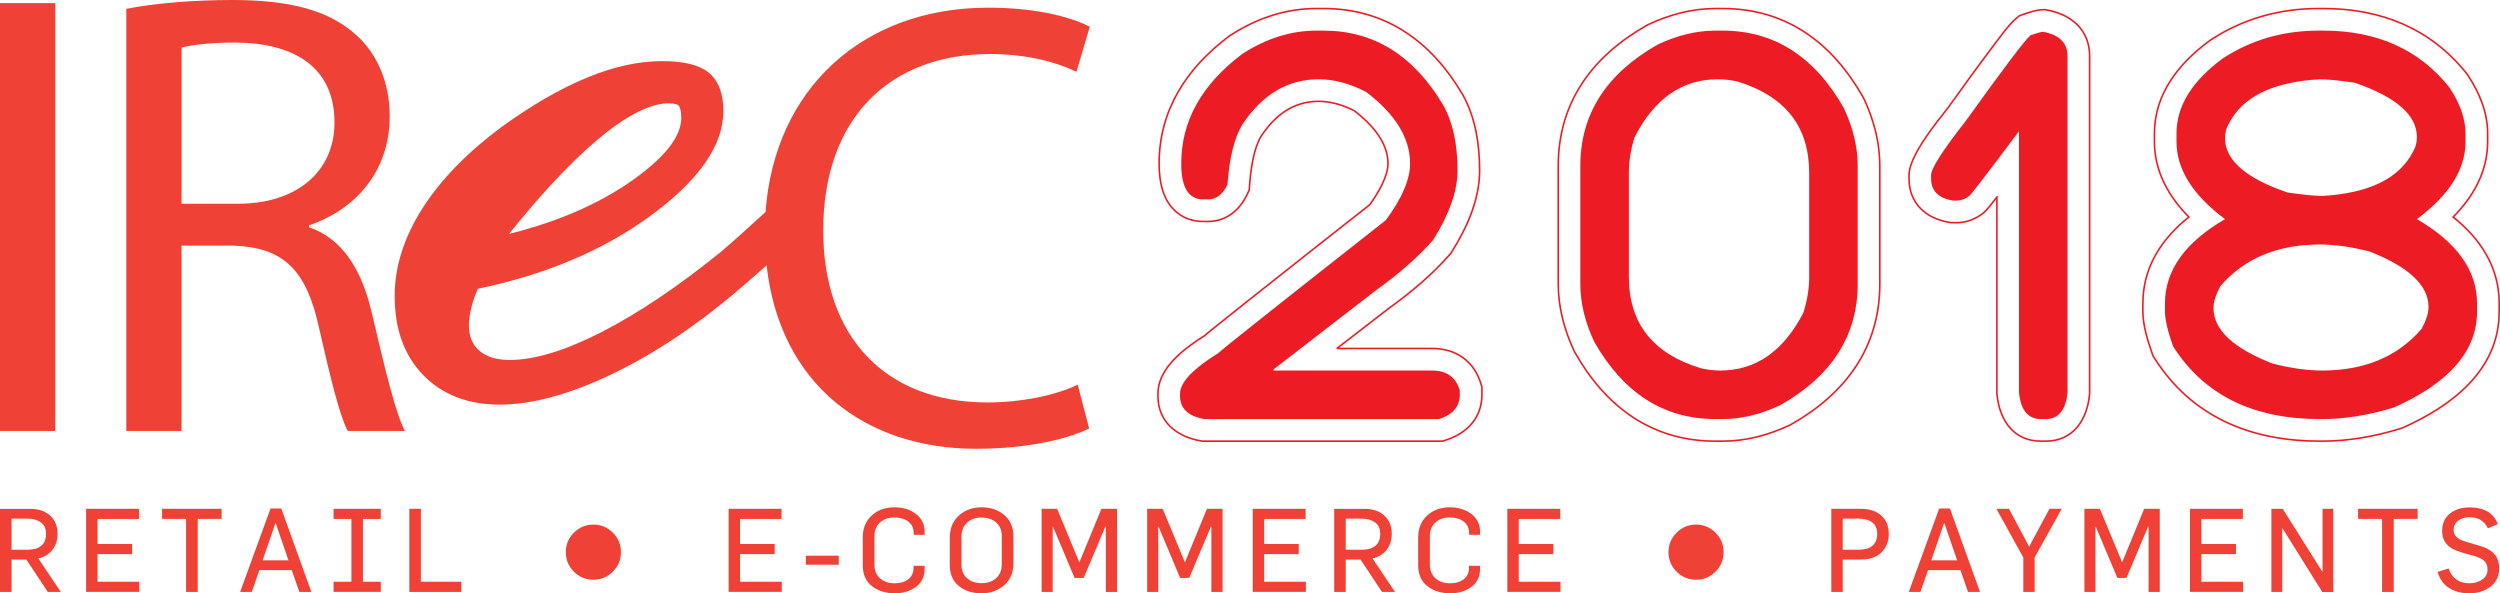
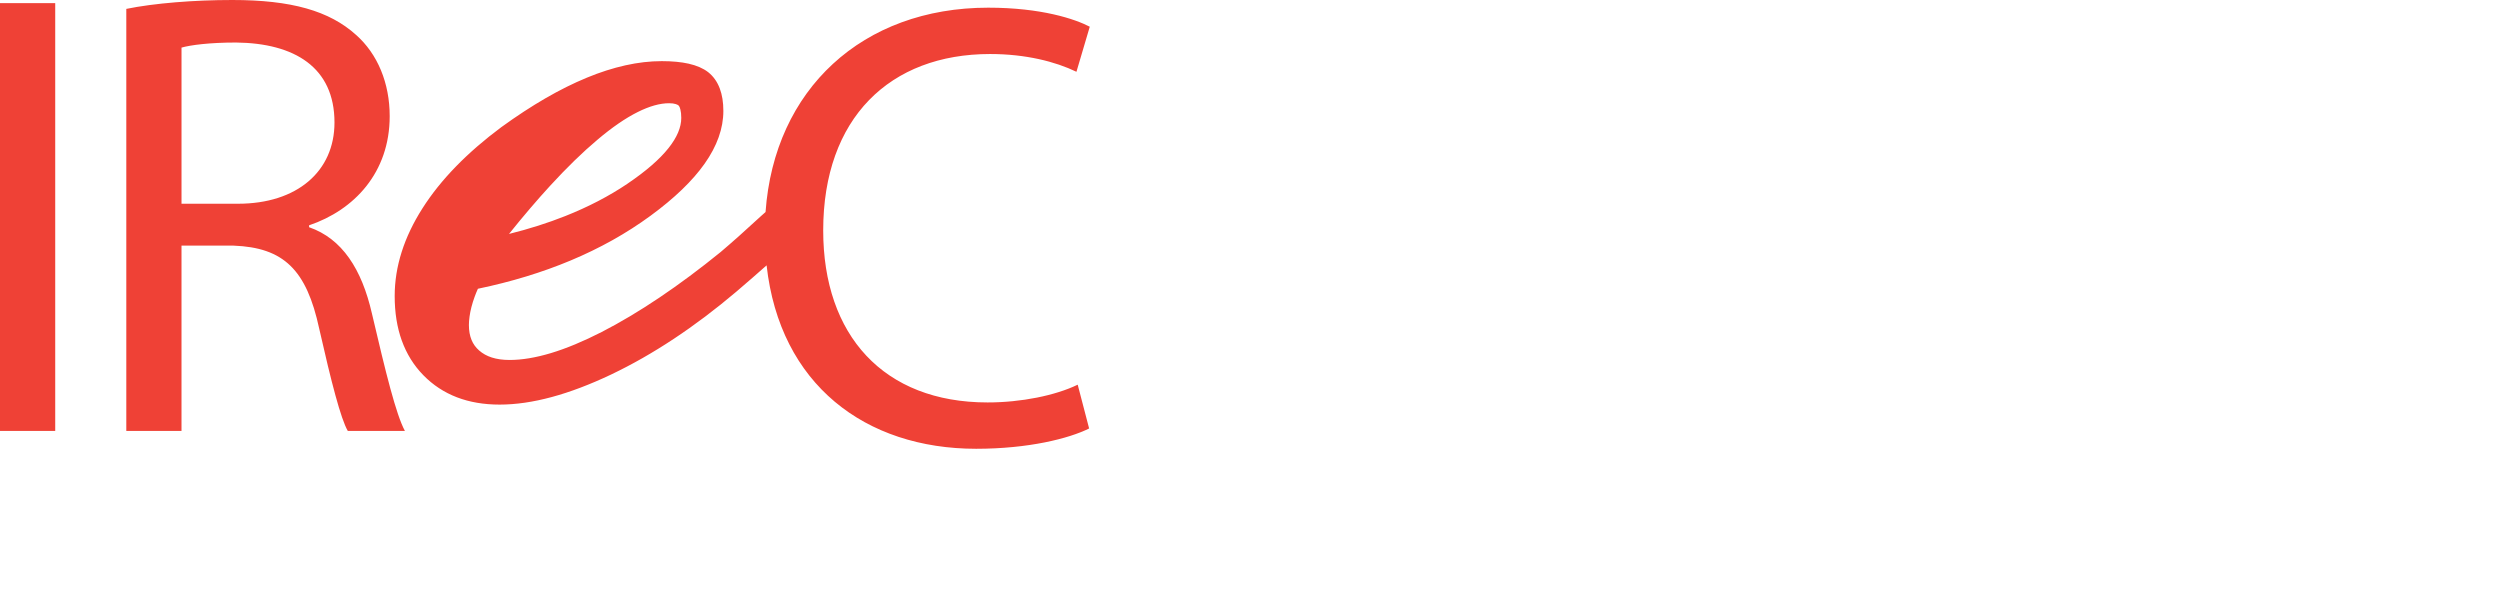
<svg xmlns="http://www.w3.org/2000/svg" version="1.1" id="Layer_1" x="0px" y="0px" width="334.271px" height="79.33px" viewBox="0 0 334.271 79.33" enable-background="new 0 0 334.271 79.33" xml:space="preserve">
  <g>
-     <path fill="none" stroke="#ED1C24" stroke-width="0.216" stroke-miterlimit="2.613" d="M185.676,41.242l-6.924,5.348h12.729   c3.164,0,5.59,1.658,6.529,4.707l0.131,0.426v1.064c0,3.09-1.994,5.152-4.838,6.061l-0.439,0.139h-32.096l-0.255-0.045   c-3.209-0.568-5.685-2.549-5.685-5.996v-0.316c0-3.439,3.569-6.074,6.244-7.756c0.513-0.467,1.136-0.938,1.649-1.35   c1.433-1.156,2.874-2.301,4.315-3.445c5.358-4.25,10.733-8.478,16.11-12.705c1.061-1.48,2.439-3.735,2.439-5.502   c0-2.95-2.303-5.358-4.5-7.067c-1.48-0.738-3.094-1.256-4.76-1.256c-3.447,0-5.838,1.878-7.703,4.66   c-1.05,1.755-1.411,4.667-1.551,6.653l-0.038,0.539l-0.226,0.49c-1.012,2.197-2.833,3.723-5.321,3.723h-0.62   c-1.033,0-2.033-0.247-2.918-0.789c-2.397-1.465-2.964-4.353-2.964-6.953c0-7.196,3.724-12.813,9.374-17.044l0.083-0.062   l0.087-0.056c3.482-2.245,7.332-3.571,11.494-3.571h0.922c8.361,0,14.461,4.432,18.625,11.506l0.039,0.069   c1.688,3.053,2.229,6.633,2.229,10.082c0,3.869-1.686,7.642-3.713,10.859l-0.121,0.193l-0.15,0.172   C191.479,36.75,188.607,39.131,185.676,41.242L185.676,41.242z M229.387,1.139h0.922c8.533,0,14.682,4.585,18.807,11.864   l0.059,0.102l0.049,0.105c1.322,2.83,2.123,5.842,2.123,8.979V37.95c0,8.525-4.576,14.669-11.85,18.792l-0.098,0.055l-0.098,0.047   c-2.832,1.338-5.848,2.143-8.992,2.143h-0.922c-8.527,0-14.678-4.578-18.805-11.85l-0.059-0.102l-0.049-0.105   c-1.32-2.824-2.125-5.85-2.125-8.98V22.188c0-8.532,4.57-14.679,11.852-18.806l0.096-0.054l0.1-0.047   C223.227,1.943,226.242,1.139,229.387,1.139L229.387,1.139z M267.002,26.35c-0.299,0.386-0.6,0.771-0.906,1.15   c-0.367,0.454-0.703,0.861-1.146,1.16c-0.982,0.714-2.117,1.112-3.342,1.112h-0.689l-0.227-0.035   c-3.164-0.492-5.441-2.536-5.441-5.86v-0.462c0-2.567,3.672-7.042,5.234-9.028c1.961-2.732,3.932-5.468,5.961-8.15   c0.818-1.083,2.131-2.933,3.162-3.793l0.418-0.349l0.516-0.177c0.807-0.277,1.805-0.621,2.66-0.621h0.277l0.271,0.051   c3.25,0.614,5.65,2.683,5.65,6.147v45.116l-0.014,0.139c-0.32,3.395-2.184,6.236-5.869,6.236h-0.619   c-3.689,0-5.541-2.828-5.881-6.221l-0.016-0.146V26.35L267.002,26.35z M328.006,29.019c3.582,2.858,6.156,6.632,6.156,11.555v1.082   c0,7.84-6.326,12.619-12.889,15.533l-0.164,0.072l-0.172,0.053c-3.387,1.033-6.904,1.672-10.451,1.672h-0.303   c-9.188,0-17.102-3.191-22.121-11.105l-0.178-0.281l-0.111-0.313c-0.605-1.711-1.252-3.805-1.252-5.631v-1.082   c0-4.92,2.572-8.696,6.15-11.555c-2.684-2.721-4.607-6.064-4.607-10.089v-1.081c0-5.315,3.283-9.399,7.393-12.418l0.063-0.047   l0.066-0.043c4.361-2.857,9.229-4.202,14.439-4.202h0.619c7.676,0,14.34,2.636,19.168,8.697l0.078,0.1l0.07,0.106   c1.549,2.329,2.658,4.972,2.658,7.808v1.081C332.619,22.958,330.693,26.3,328.006,29.019L328.006,29.019z" />
-     <path fill="#ED1C24" d="M176.021,4.094h0.924c6.779,0,12.133,3.35,16.078,10.05c1.238,2.242,1.859,5.13,1.859,8.652   c0,2.73-1.082,5.83-3.258,9.285c-1.953,2.242-4.523,4.498-7.717,6.792l-13.611,10.511v0.158h21.182   c1.926,0,3.166,0.871,3.707,2.625v0.619c0,1.57-0.924,2.652-2.783,3.246h-31.376c-2.163-0.383-3.244-1.412-3.244-3.088v-0.316   c0-1.49,1.701-3.297,5.104-5.406c0.515-0.516,7.98-6.438,22.408-17.779c2.164-2.928,3.246-5.46,3.246-7.571   c0-3.402-1.953-6.594-5.869-9.575c-2.189-1.134-4.301-1.701-6.346-1.701c-4.113,0-7.518,2.005-10.194,6.027   c-1.081,1.768-1.754,4.458-2.004,8.032c-0.62,1.345-1.504,2.005-2.638,2.005h-0.62c-1.952,0-2.928-1.596-2.928-4.788   c0-5.684,2.73-10.591,8.19-14.679C169.322,5.136,172.619,4.094,176.021,4.094L176.021,4.094z M229.385,4.094h0.922   c6.912,0,12.318,3.456,16.236,10.367c1.227,2.625,1.846,5.196,1.846,7.729V37.95c0,6.897-3.441,12.306-10.354,16.224   c-2.623,1.238-5.195,1.859-7.729,1.859h-0.922c-6.912,0-12.318-3.457-16.236-10.354c-1.227-2.625-1.846-5.211-1.846-7.729V22.189   c0-6.911,3.441-12.318,10.354-16.236C224.279,4.714,226.852,4.094,229.385,4.094L229.385,4.094z M217.791,23.113v13.914   c0,6.172,3.191,10.249,9.588,12.2c0.924,0.211,1.795,0.316,2.625,0.316c4.762,0,8.467-2.584,11.119-7.729   c0.527-1.648,0.777-3.244,0.777-4.788V23.113c0-6.186-3.191-10.248-9.574-12.213c-0.938-0.211-1.809-0.303-2.639-0.303   c-4.762,0-8.467,2.572-11.119,7.729C218.041,19.974,217.791,21.569,217.791,23.113L217.791,23.113z M273.197,4.252   c2.162,0.409,3.244,1.49,3.244,3.245v44.974c-0.225,2.375-1.213,3.563-2.928,3.563h-0.619c-1.729,0-2.705-1.188-2.941-3.563V17.547   c-4.301,5.75-6.516,8.626-6.648,8.652c-0.539,0.422-1.107,0.62-1.701,0.62h-0.461c-1.951-0.304-2.941-1.292-2.941-2.941v-0.462   c0-0.897,1.557-3.324,4.643-7.254c5.051-7.043,7.939-10.855,8.652-11.448C272.379,4.411,272.947,4.252,273.197,4.252L273.197,4.252   z M310.02,4.094h0.621c7.215,0,12.832,2.532,16.855,7.583c1.438,2.163,2.162,4.22,2.162,6.172v1.082   c0,3.693-2.162,7.148-6.502,10.367c5.369,3.112,8.045,6.872,8.045,11.276v1.082c0,5.262-3.705,9.535-11.131,12.834   c-3.377,1.027-6.568,1.543-9.588,1.543h-0.305c-8.969,0-15.51-3.246-19.625-9.734c-0.725-2.045-1.08-3.588-1.08-4.643v-1.082   c0-4.404,2.676-8.164,8.031-11.276c-4.326-3.218-6.488-6.673-6.488-10.367V17.85c0-3.653,2.057-7.003,6.186-10.037   C300.986,5.333,305.26,4.094,310.02,4.094L310.02,4.094z M297.504,18.47c0,2.941,2.783,5.368,8.348,7.267   c2.164,0.316,3.707,0.462,4.631,0.462c6.316-0.356,10.393-2.361,12.213-6.028c0.316-0.541,0.461-1.161,0.461-1.847   c0-2.941-2.783-5.368-8.336-7.267c-2.162-0.317-3.719-0.462-4.643-0.462c-6.303,0.356-10.379,2.361-12.213,6.027   C297.662,17.165,297.504,17.784,297.504,18.47L297.504,18.47z M295.961,41.195c0,2.889,2.625,5.354,7.887,7.412   c2.414,0.619,4.629,0.936,6.635,0.936c5.672,0,10.102-1.859,13.295-5.564c0.619-1.135,0.936-2.111,0.936-2.941   c0-2.875-2.637-5.355-7.887-7.413c-2.428-0.62-4.643-0.937-6.648-0.937c-5.67,0-10.102,1.859-13.293,5.565   C296.264,39.388,295.961,40.363,295.961,41.195L295.961,41.195z" />
-     <path fill="#EF4136" d="M5.125,74.672c0.82-0.197,1.454-0.59,1.901-1.178c0.445-0.586,0.669-1.289,0.669-2.109   c0-1.145-0.4-2.016-1.199-2.619c-0.624-0.486-1.457-0.73-2.493-0.73H0v11.107h1.542v-4.332H3.52l2.868,4.332h1.745L5.125,74.672   L5.125,74.672z M3.708,73.502H1.542v-4.158h2.135c0.715,0,1.309,0.166,1.775,0.498s0.703,0.848,0.703,1.543   s-0.211,1.223-0.632,1.58C5.102,73.324,4.496,73.502,3.708,73.502L3.708,73.502z M18.617,77.787h-5.578v-3.691h4.628V72.74h-4.628   v-3.352h5.548v-1.354h-7.074v11.107h7.104V77.787L18.617,77.787z M29.632,68.035H21.67v1.34h3.21v9.768h1.558v-9.768h3.194V68.035   L29.632,68.035z M37.607,67.988h-1.433l-4.065,11.154h1.557l1.012-2.914h4.331l1.014,2.914h1.605L37.607,67.988L37.607,67.988z    M35.115,74.92l1.713-4.984h0.031l1.714,4.984H35.115L35.115,74.92z M50.914,77.787h-2.386v-8.398h2.386v-1.354h-6.311v1.354h2.384   v8.398h-2.384v1.355h6.311V77.787L50.914,77.787z M61.678,77.787h-5.406v-9.752H54.73v11.107h6.948V77.787L61.678,77.787z    M76.733,76.434c0.719,0.719,1.588,1.08,2.604,1.08s1.884-0.361,2.605-1.08c0.722-0.719,1.081-1.588,1.081-2.604   c0-1.018-0.359-1.887-1.081-2.605c-0.721-0.719-1.59-1.082-2.605-1.082s-1.884,0.363-2.604,1.082s-1.079,1.588-1.079,2.605   C75.654,74.846,76.014,75.715,76.733,76.434L76.733,76.434z M104.53,77.787h-5.578v-3.691h4.628V72.74h-4.628v-3.352h5.545v-1.354   h-7.072v11.107h7.104V77.787L104.53,77.787z M112.148,74.299h-4.395v1.215h4.395V74.299L112.148,74.299z M123.629,75.652h-1.479   v0.234c0,0.664-0.229,1.182-0.687,1.551c-0.457,0.367-1.069,0.553-1.838,0.553c-0.81,0-1.463-0.223-1.963-0.67   s-0.748-1.059-0.748-1.838v-3.77c0-0.791,0.248-1.408,0.748-1.855s1.133-0.67,1.902-0.67c0.779,0,1.406,0.186,1.884,0.553   c0.479,0.369,0.718,0.885,0.718,1.551v0.219h1.463v-0.391c0-0.996-0.385-1.795-1.151-2.391c-0.77-0.598-1.729-0.896-2.883-0.896   c-1.235,0-2.251,0.367-3.045,1.105c-0.795,0.74-1.192,1.699-1.192,2.883v3.754c0,1.227,0.408,2.158,1.223,2.797   c0.814,0.639,1.846,0.959,3.093,0.959c1.079,0,2.009-0.285,2.789-0.857c0.778-0.57,1.167-1.381,1.167-2.43V75.652L123.629,75.652z    M135.501,71.713c0-1.197-0.402-2.141-1.207-2.838c-0.805-0.693-1.825-1.043-3.061-1.043c-1.205,0-2.213,0.365-3.023,1.1   c-0.81,0.732-1.216,1.715-1.216,2.951v3.691c0,1.184,0.4,2.107,1.199,2.766c0.802,0.66,1.813,0.99,3.04,0.99   c1.194,0,2.204-0.357,3.03-1.076c0.825-0.715,1.238-1.686,1.238-2.912V71.713L135.501,71.713z M133.944,75.449   c0,0.801-0.252,1.422-0.755,1.861c-0.505,0.443-1.146,0.664-1.925,0.664c-0.811,0-1.465-0.221-1.963-0.664   c-0.499-0.439-0.748-1.049-0.748-1.828v-3.68c0-0.816,0.249-1.457,0.748-1.914c0.498-0.457,1.131-0.686,1.899-0.686   c0.833,0,1.496,0.221,1.996,0.662c0.498,0.441,0.748,1.047,0.748,1.814V75.449L133.944,75.449z M149.352,68.035h-2.087   l-2.929,7.119h-0.032l-2.959-7.119h-2.072v11.107h1.481v-8.709h0.045l2.883,6.84h1.215l2.897-6.855h0.062v8.725h1.496V68.035   L149.352,68.035z M163.467,68.035h-2.089l-2.929,7.119h-0.03l-2.959-7.119h-2.074v11.107h1.48v-8.709h0.046l2.883,6.84h1.215   l2.897-6.855h0.063v8.725h1.496V68.035L163.467,68.035z M174.605,77.787h-5.576v-3.691h4.627V72.74h-4.627v-3.352h5.545v-1.354   h-7.073v11.107h7.104V77.787L174.605,77.787z M183.518,74.672c0.82-0.197,1.453-0.59,1.9-1.178c0.445-0.586,0.67-1.289,0.67-2.109   c0-1.145-0.4-2.016-1.199-2.619c-0.623-0.486-1.455-0.73-2.492-0.73h-4.004v11.107h1.541v-4.332h1.979l2.867,4.332h1.744   L183.518,74.672L183.518,74.672z M182.1,73.502h-2.166v-4.158h2.135c0.717,0,1.309,0.166,1.775,0.498s0.699,0.848,0.699,1.543   s-0.207,1.223-0.629,1.58C183.494,73.324,182.887,73.502,182.1,73.502L182.1,73.502z M197.896,75.652h-1.48v0.234   c0,0.664-0.227,1.182-0.686,1.551c-0.457,0.367-1.068,0.553-1.838,0.553c-0.811,0-1.465-0.223-1.963-0.67   c-0.5-0.447-0.748-1.059-0.748-1.838v-3.77c0-0.791,0.248-1.408,0.748-1.855c0.498-0.447,1.131-0.67,1.9-0.67   c0.781,0,1.408,0.186,1.887,0.553c0.475,0.369,0.715,0.885,0.715,1.551v0.219h1.465v-0.391c0-0.996-0.385-1.795-1.152-2.391   c-0.77-0.598-1.73-0.896-2.883-0.896c-1.236,0-2.25,0.367-3.047,1.105c-0.793,0.74-1.191,1.699-1.191,2.883v3.754   c0,1.227,0.408,2.158,1.225,2.797c0.814,0.639,1.846,0.959,3.092,0.959c1.08,0,2.01-0.285,2.789-0.857   c0.777-0.57,1.168-1.381,1.168-2.43V75.652L197.896,75.652z M208.646,77.787h-5.578v-3.691h4.629V72.74h-4.629v-3.352h5.547v-1.354   h-7.072v11.107h7.104V77.787L208.646,77.787z M224.17,76.434c0.719,0.719,1.586,1.08,2.602,1.08s1.883-0.361,2.605-1.08   c0.721-0.719,1.082-1.588,1.082-2.604c0-1.018-0.361-1.887-1.082-2.605c-0.723-0.719-1.59-1.082-2.605-1.082   s-1.883,0.363-2.602,1.082c-0.721,0.719-1.08,1.588-1.08,2.605C223.09,74.846,223.449,75.715,224.17,76.434L224.17,76.434z    M251.529,68.924c-0.676-0.594-1.568-0.889-2.678-0.889h-3.99v11.107h1.527v-4.332h2.43c1.184,0,2.1-0.318,2.75-0.957   c0.648-0.637,0.975-1.463,0.975-2.469C252.543,70.334,252.203,69.514,251.529,68.924L251.529,68.924z M250.369,72.965   c-0.42,0.359-1.027,0.537-1.814,0.537h-2.166v-4.158h2.133c0.781,0,1.387,0.17,1.822,0.514c0.438,0.344,0.654,0.854,0.654,1.527   C250.998,72.08,250.789,72.607,250.369,72.965L250.369,72.965z M260.721,67.988h-1.434l-4.066,11.154h1.559l1.012-2.914h4.332   l1.014,2.914h1.604L260.721,67.988L260.721,67.988z M258.229,74.92l1.713-4.984h0.031l1.715,4.984H258.229L258.229,74.92z    M274.025,68.035l-2.711,5.063l-2.695-5.063h-1.682l3.598,6.512v4.596h1.512v-4.596l3.615-6.512H274.025L274.025,68.035z    M288.779,68.035h-2.086l-2.932,7.119h-0.029l-2.961-7.119h-2.07v11.107h1.479v-8.709h0.047l2.883,6.84h1.215l2.896-6.855h0.064   v8.725h1.494V68.035L288.779,68.035z M299.92,77.787h-5.578v-3.691h4.627V72.74h-4.627v-3.352h5.547v-1.354h-7.074v11.107h7.105   V77.787L299.92,77.787z M311.977,68.035h-1.434v8.381h-0.045l-5.281-8.381h-1.512v11.107h1.447v-8.506h0.031l5.33,8.523h1.463   V68.035L311.977,68.035z M323.258,68.035h-7.963v1.34h3.211v9.768h1.557v-9.768h3.195V68.035L323.258,68.035z M331.965,73.115   c-0.115-0.043-0.332-0.113-0.654-0.211c-0.32-0.1-0.664-0.201-1.027-0.305s-0.576-0.166-0.639-0.188   c-1.051-0.291-1.574-0.809-1.574-1.557c0-0.531,0.205-0.945,0.615-1.248c0.41-0.299,0.902-0.451,1.475-0.451   c1.193,0,2.023,0.494,2.492,1.48l1.324-0.563c-0.551-1.484-1.818-2.227-3.801-2.227c-1.061,0-1.934,0.279-2.619,0.842   c-0.686,0.561-1.027,1.334-1.027,2.32c0,1.268,0.654,2.145,1.963,2.633c0.57,0.209,1.313,0.432,2.229,0.672   c0.602,0.154,1.066,0.371,1.395,0.646c0.326,0.275,0.488,0.662,0.488,1.158c0,0.604-0.24,1.066-0.725,1.387   c-0.482,0.324-1.049,0.484-1.703,0.484c-0.719,0-1.313-0.18-1.785-0.537c-0.473-0.359-0.801-0.84-0.99-1.443l-1.465,0.453   c0.23,0.914,0.717,1.621,1.465,2.119s1.662,0.748,2.742,0.748c1.152,0,2.111-0.301,2.875-0.902   c0.764-0.604,1.146-1.424,1.146-2.463C334.164,74.563,333.43,73.611,331.965,73.115L331.965,73.115z" />
    <path fill="#EF4136" d="M0,57.621h7.383V0.423H0V57.621L0,57.621z M63.9,38.61c-0.157,0.348-0.299,0.694-0.425,1.04   c-0.178,0.483-0.326,0.955-0.443,1.414c-0.11,0.43-0.194,0.854-0.25,1.266v0.004c-0.058,0.414-0.085,0.789-0.085,1.125   c-0.001,0.762,0.117,1.426,0.354,1.998c0.223,0.543,0.564,1.014,1.019,1.41c0.469,0.41,1.028,0.723,1.68,0.932   c0.687,0.221,1.484,0.332,2.387,0.332c1.644,0,3.483-0.305,5.513-0.914c2.063-0.621,4.329-1.563,6.797-2.824   c2.483-1.277,5.065-2.813,7.729-4.607c2.656-1.785,5.402-3.828,8.225-6.123l-0.001-0.002c0.761-0.644,1.581-1.36,2.464-2.147   c0.888-0.794,1.875-1.688,2.958-2.685l0.011-0.009l0.527-0.468c1.167-16.404,12.949-27.325,29.772-27.325   c7.129,0,11.627,1.527,13.579,2.546l-1.782,6.026c-2.8-1.357-6.79-2.376-11.541-2.376c-13.409,0-22.319,8.571-22.319,23.591   c0,14.002,8.061,22.997,21.978,22.997c4.499,0,9.082-0.934,12.051-2.375l1.527,5.855c-2.716,1.357-8.146,2.715-15.105,2.715   c-14.811,0-26.252-8.592-28.019-24.526c-1.163,1.035-2.507,2.204-4.023,3.499l-0.003,0.004c-2.795,2.368-5.588,4.473-8.381,6.321   c-2.794,1.852-5.589,3.441-8.384,4.775l-0.003,0.002c-2.813,1.334-5.455,2.336-7.922,3.004c-2.501,0.678-4.829,1.014-6.981,1.014   c-2.106,0-4.006-0.324-5.701-0.973c-1.718-0.658-3.216-1.645-4.499-2.957c-1.284-1.313-2.245-2.863-2.885-4.645h-0.002   c-0.629-1.754-0.944-3.734-0.944-5.939c0-1.975,0.312-3.942,0.936-5.903c0.617-1.945,1.542-3.884,2.774-5.82   c1.225-1.925,2.719-3.792,4.486-5.605c1.764-1.81,3.795-3.57,6.089-5.275l0.012-0.007c2.014-1.457,3.963-2.733,5.855-3.828   c1.899-1.1,3.738-2.015,5.526-2.751l-0.001-0.002c1.774-0.736,3.498-1.285,5.166-1.657C85.3,8.36,86.922,8.175,88.48,8.175   c1.399,0,2.6,0.115,3.601,0.34c1.07,0.242,1.936,0.618,2.6,1.129l0.011,0.009c0.688,0.546,1.208,1.273,1.549,2.182   c0.317,0.844,0.478,1.842,0.478,2.999c0,2.333-0.836,4.684-2.508,7.055c-1.618,2.293-4.028,4.612-7.235,6.963   c-3.193,2.34-6.757,4.338-10.699,5.986C72.505,36.416,68.378,37.677,63.9,38.61L63.9,38.61z M68.058,31.28   c2.678-0.666,5.186-1.463,7.522-2.391c3.065-1.216,5.846-2.659,8.328-4.331l-0.002-0.002c2.451-1.657,4.282-3.244,5.487-4.762   c1.131-1.422,1.698-2.768,1.698-4.031c0-0.453-0.04-0.828-0.118-1.127c-0.053-0.218-0.124-0.382-0.207-0.498   c-0.087-0.086-0.218-0.16-0.393-0.216v-0.001c-0.242-0.078-0.545-0.118-0.907-0.118c-1.225-0.001-2.627,0.392-4.197,1.177   c-1.627,0.811-3.419,2.041-5.363,3.684l-0.003,0.003c-1.994,1.675-4.113,3.738-6.352,6.179   C71.797,26.757,69.965,28.903,68.058,31.28L68.058,31.28z M16.888,57.621h7.381V32.842h6.959   c6.703,0.255,9.759,3.225,11.456,11.115c1.612,7.129,2.885,12.051,3.819,13.664h7.637c-1.188-2.205-2.545-7.723-4.411-15.699   c-1.358-5.94-3.989-10.014-8.402-11.541v-0.255c6.025-2.036,10.778-7.042,10.778-14.596c0-4.413-1.614-8.316-4.498-10.863   C44.042,1.444,38.951,0,31.06,0c-5.092,0-10.438,0.425-14.172,1.188V57.621L16.888,57.621z M24.27,6.366   c1.188-0.341,3.734-0.68,7.298-0.68c7.807,0.085,13.155,3.311,13.155,10.694c0,6.534-5.007,10.861-12.9,10.861H24.27V6.366   L24.27,6.366z" />
  </g>
</svg>